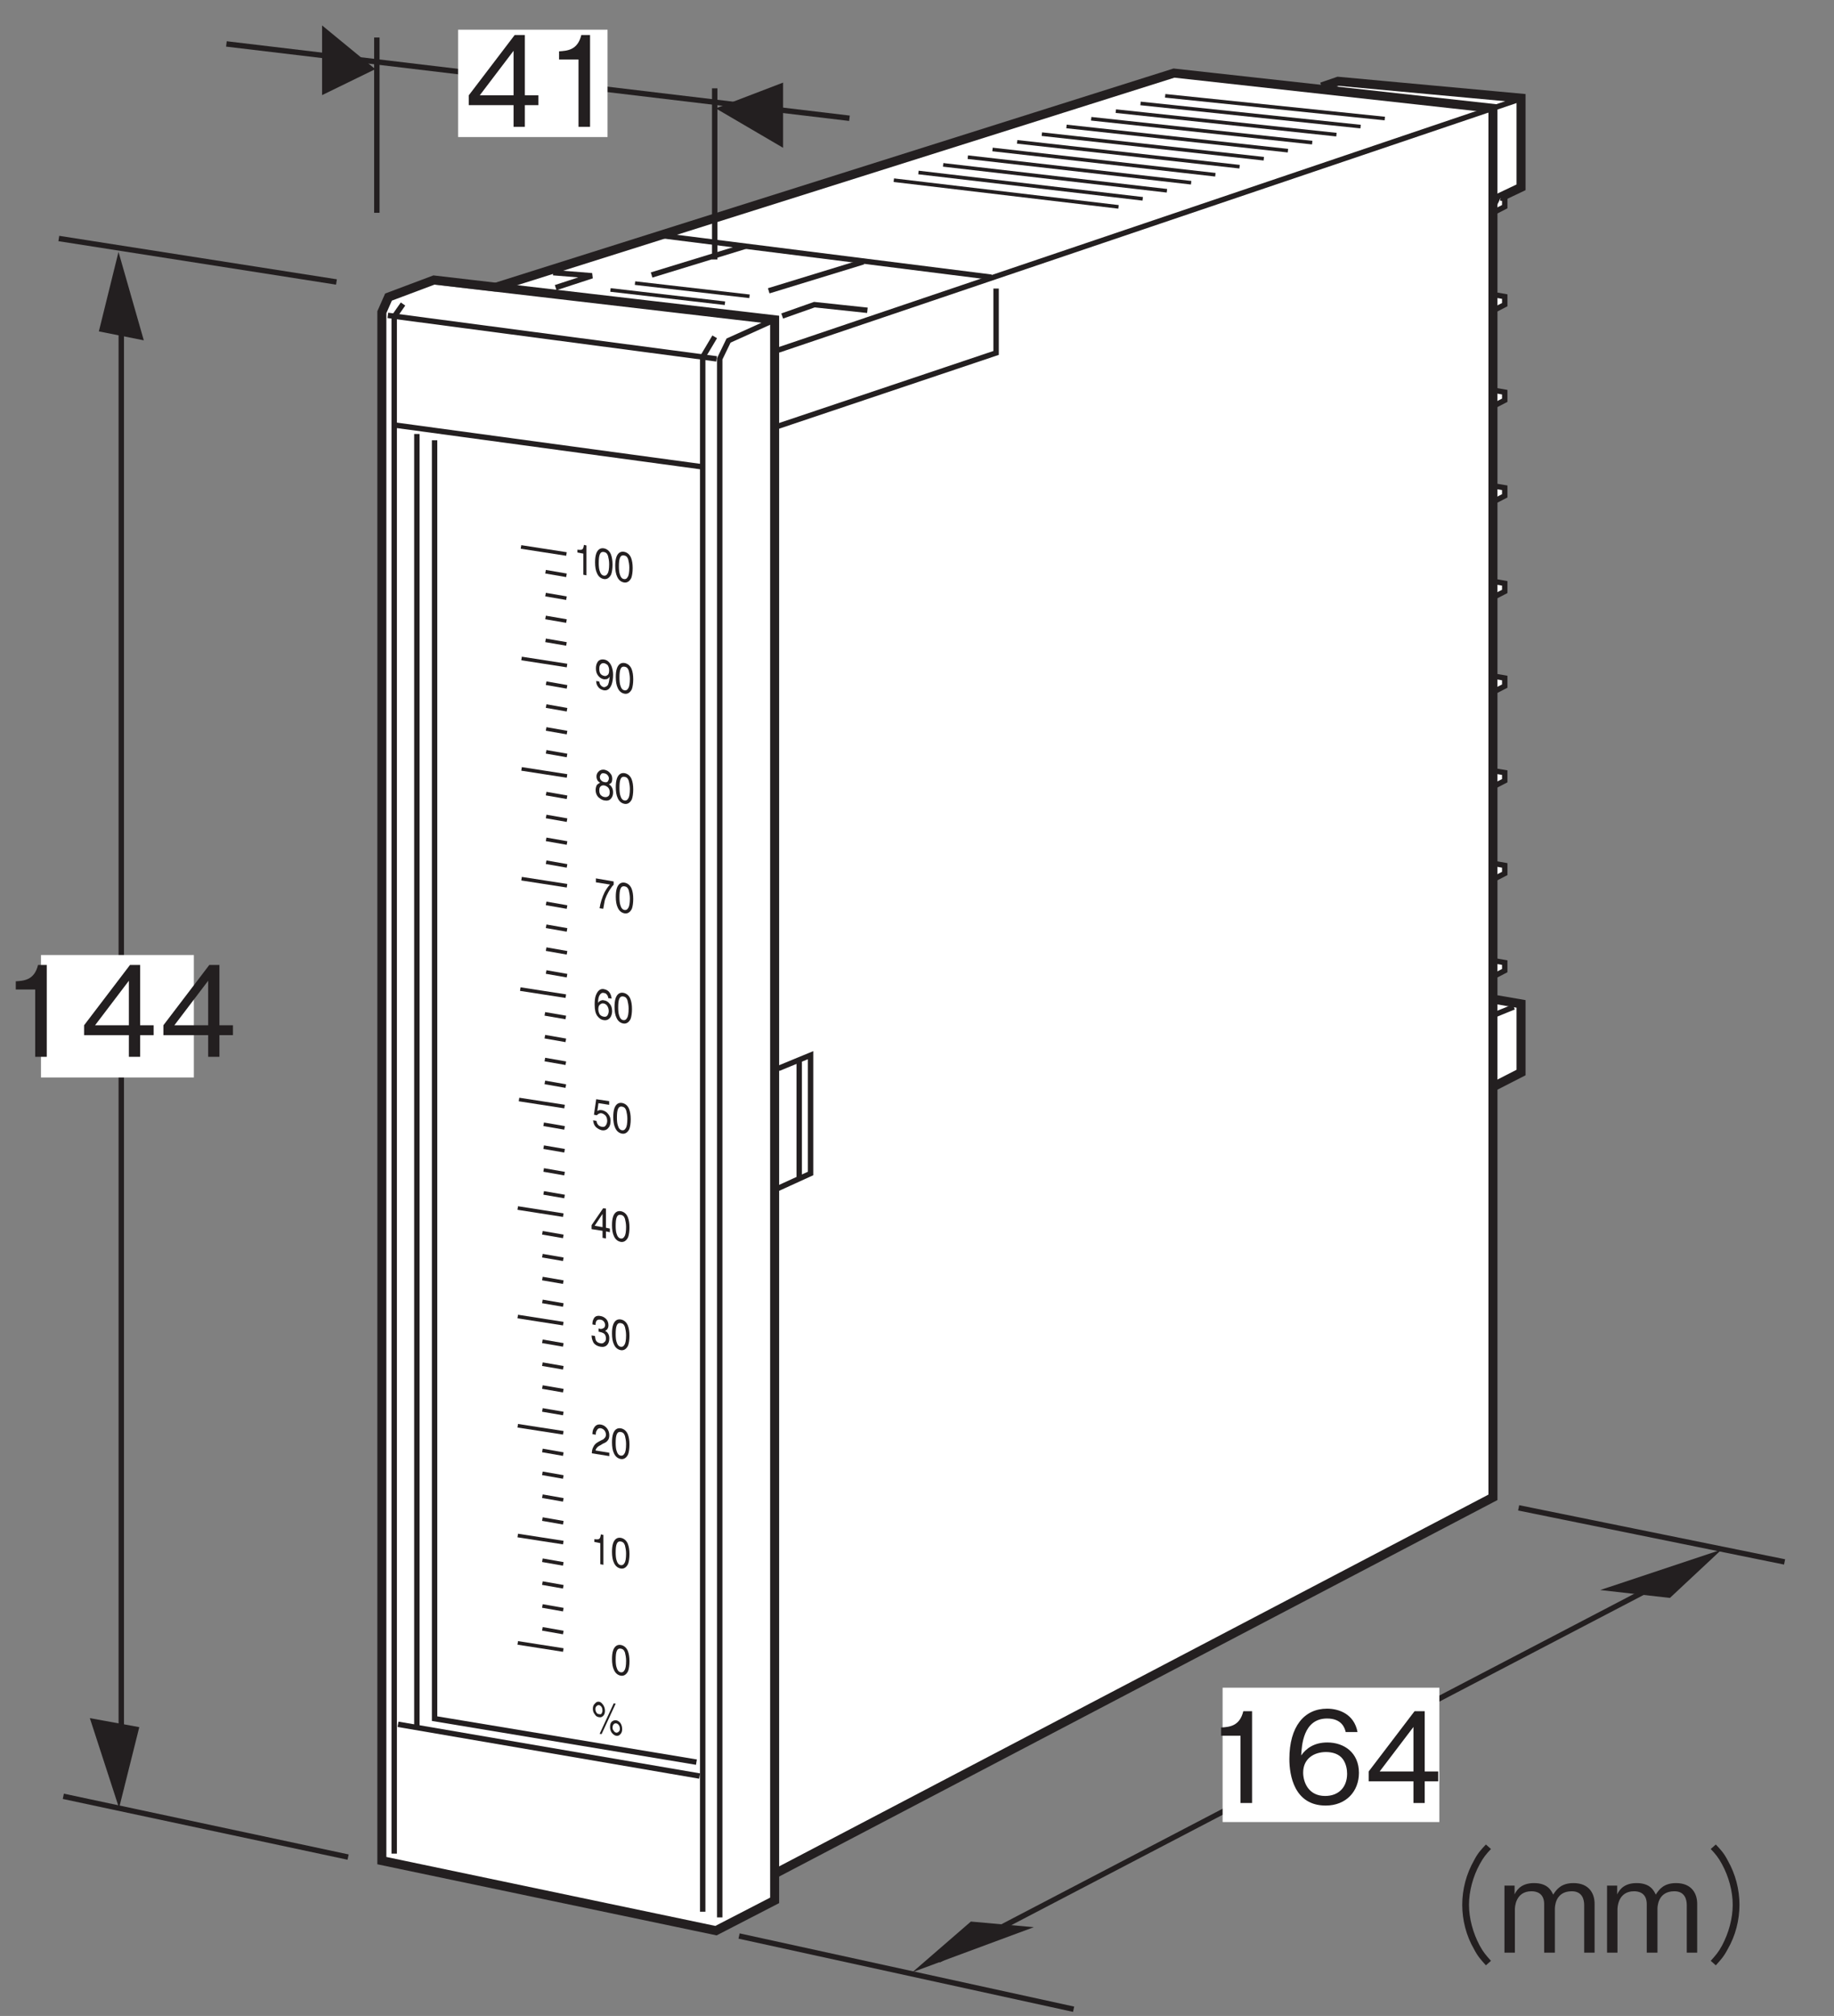
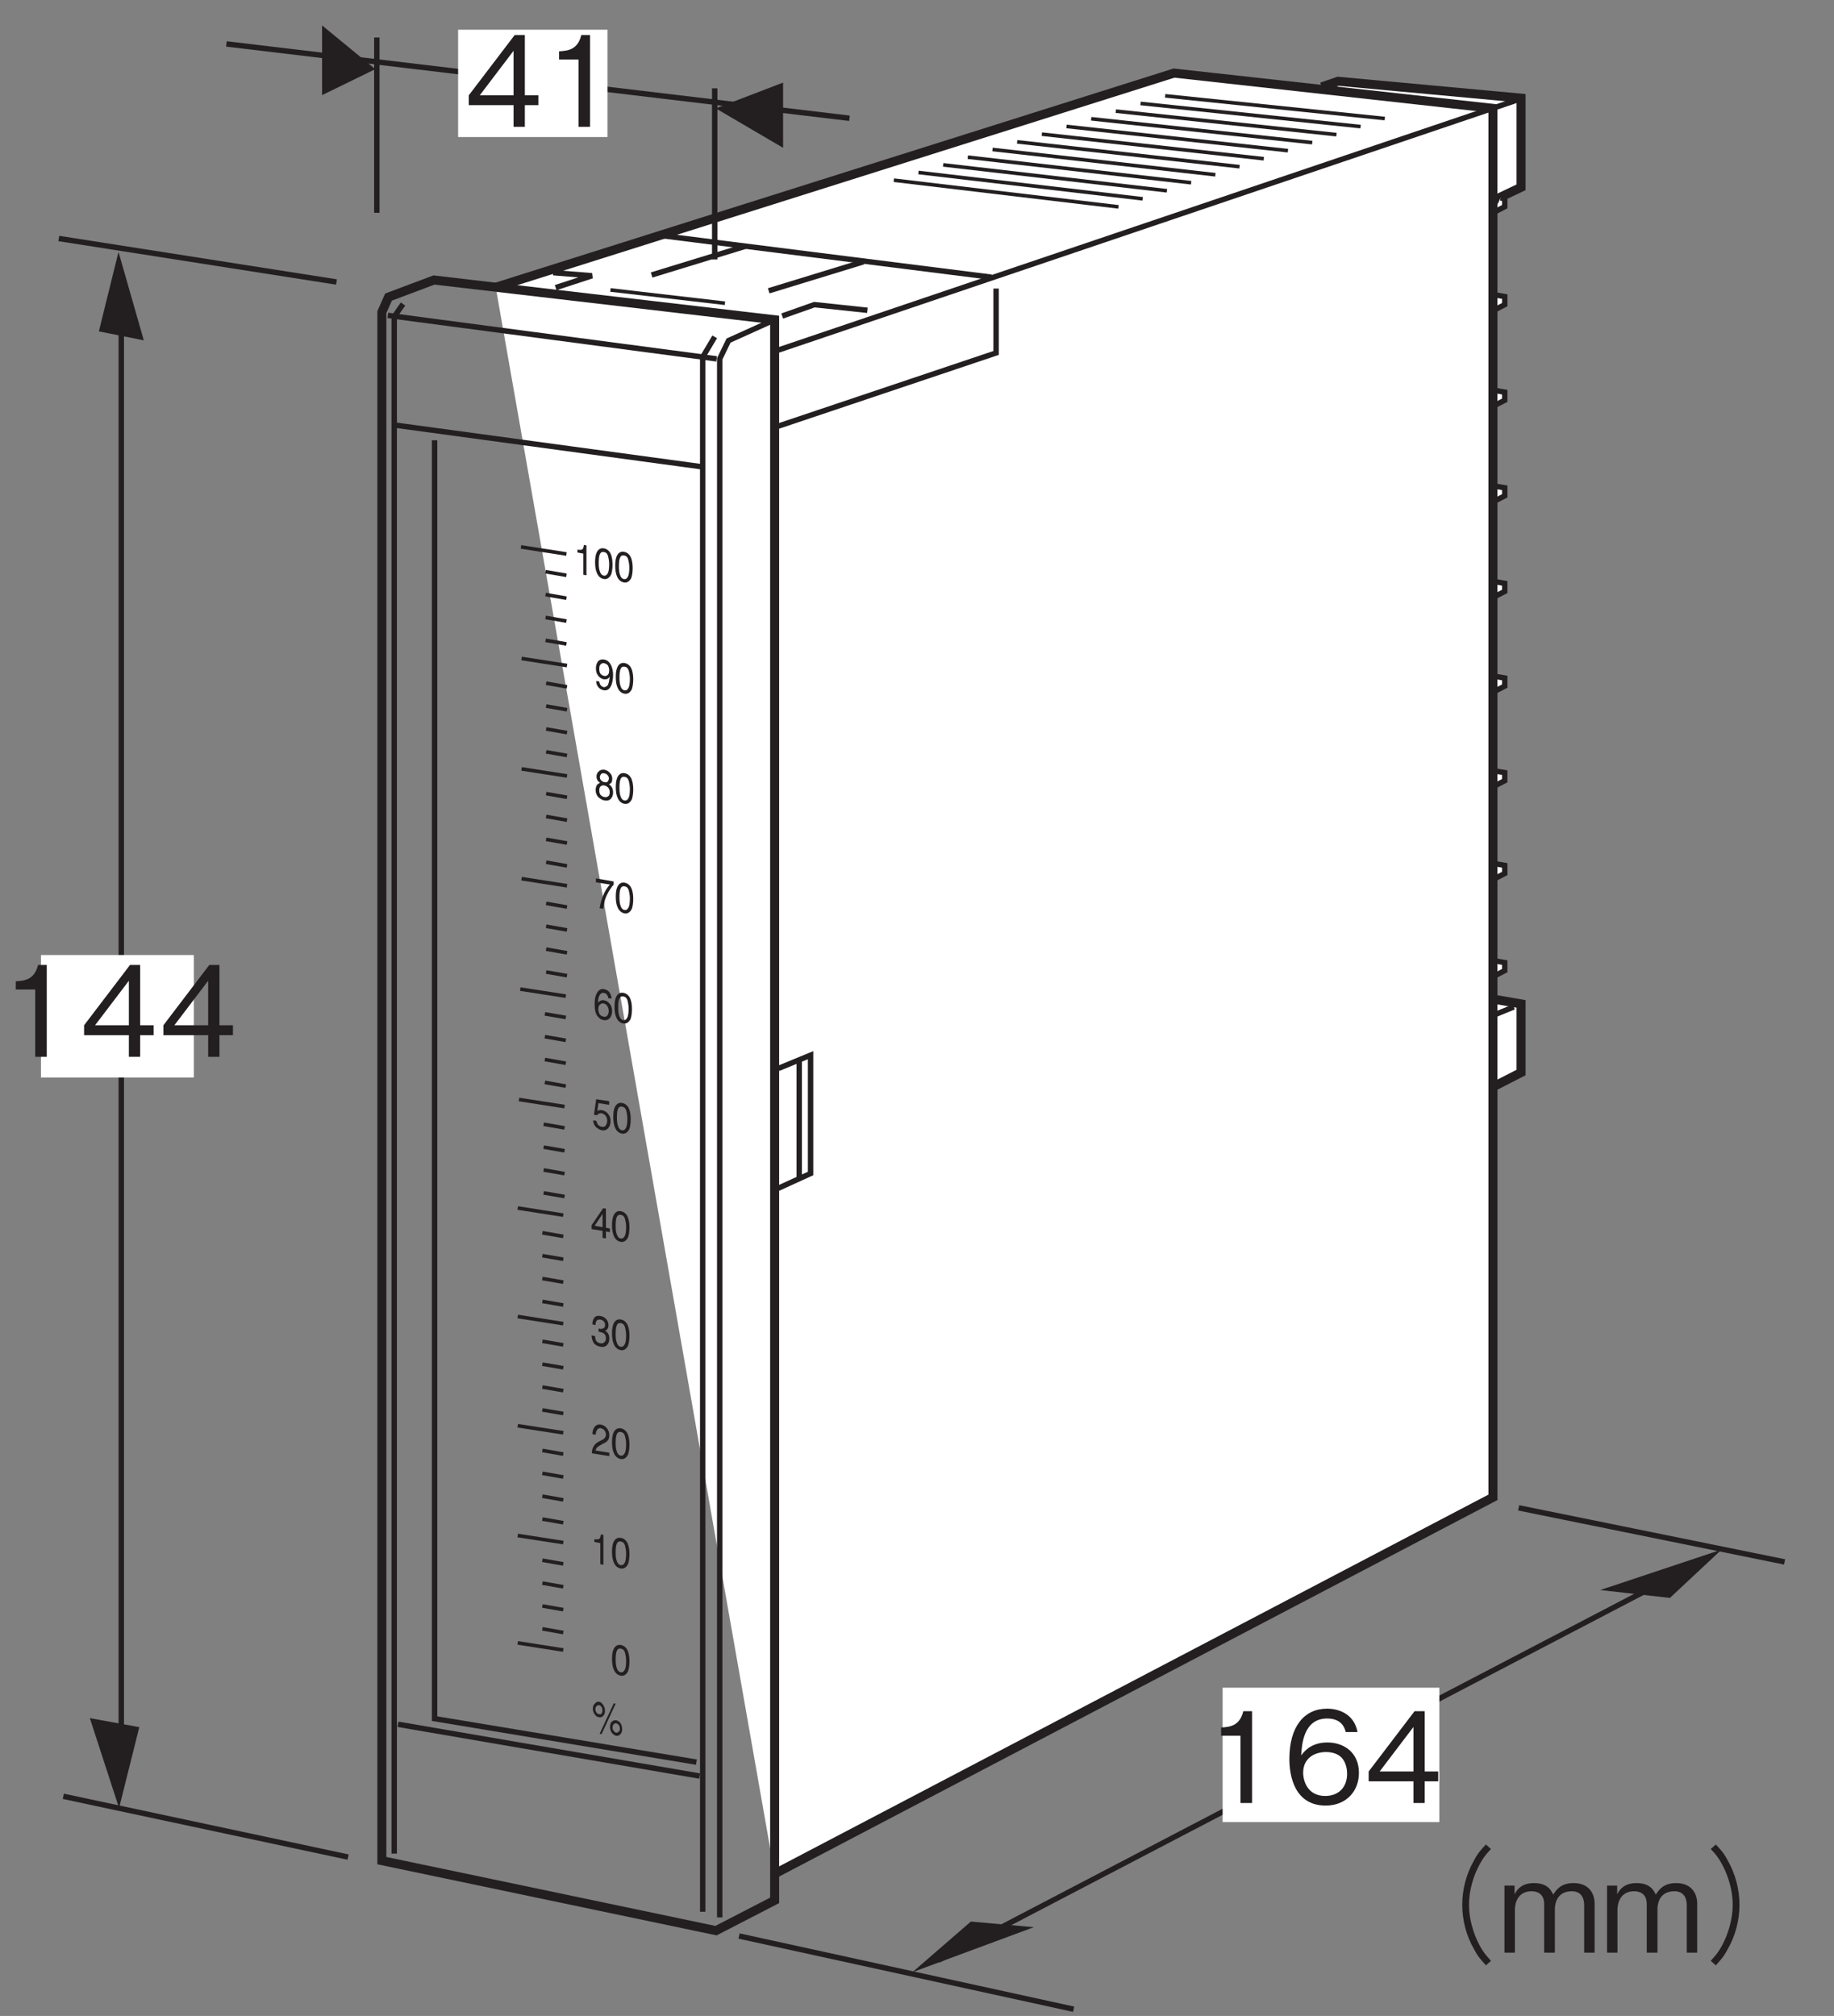
<svg xmlns="http://www.w3.org/2000/svg" xmlns:xlink="http://www.w3.org/1999/xlink" width="101.74pt" height="111.83pt" viewBox="0 0 101.74 111.83" version="1.2">
  <rect x="0" y="0" width="101.74" height="111.83" fill="#808080" stroke="none" />
  <defs>
    <g>
      <symbol overflow="visible" id="glyph0-0">
        <path style="stroke:none;" d="M 1.312 0.219 L 1.312 -1.484 L 0.156 -1.672 L 0.156 0.031 Z M 0.344 -0.141 L 0.344 -1.406 L 1.125 -1.281 L 1.125 -0.016 Z M 0.344 -0.141 " />
      </symbol>
      <symbol overflow="visible" id="glyph0-1">
        <path style="stroke:none;" d="M 0.531 -1.078 L 0.531 0.094 L 0.703 0.125 L 0.703 -1.531 L 0.562 -1.562 C 0.547 -1.422 0.516 -1.344 0.469 -1.312 C 0.422 -1.281 0.328 -1.281 0.203 -1.297 L 0.203 -1.141 Z M 0.531 -1.078 " />
      </symbol>
      <symbol overflow="visible" id="glyph0-2">
        <path style="stroke:none;" d="M 0.547 -1.562 C 0.344 -1.594 0.203 -1.484 0.125 -1.266 C 0.078 -1.125 0.062 -0.969 0.062 -0.781 C 0.062 -0.547 0.094 -0.328 0.172 -0.172 C 0.25 0 0.375 0.109 0.547 0.141 C 0.719 0.172 0.859 0.078 0.953 -0.109 C 1 -0.234 1.031 -0.438 1.031 -0.656 C 1.031 -0.891 1 -1.078 0.938 -1.234 C 0.859 -1.422 0.719 -1.531 0.547 -1.562 Z M 0.547 -0.047 C 0.438 -0.062 0.359 -0.156 0.312 -0.328 C 0.281 -0.422 0.266 -0.578 0.266 -0.734 C 0.266 -0.969 0.281 -1.125 0.328 -1.234 C 0.375 -1.344 0.453 -1.375 0.547 -1.359 C 0.656 -1.344 0.734 -1.281 0.781 -1.141 C 0.812 -1.016 0.844 -0.859 0.844 -0.688 C 0.844 -0.422 0.812 -0.234 0.75 -0.156 C 0.703 -0.062 0.625 -0.031 0.547 -0.047 Z M 0.547 -0.047 " />
      </symbol>
      <symbol overflow="visible" id="glyph0-3">
        <path style="stroke:none;" d="M 0.094 -0.375 C 0.094 -0.25 0.125 -0.141 0.203 -0.047 C 0.266 0.047 0.375 0.109 0.516 0.141 C 0.719 0.172 0.859 0.062 0.953 -0.188 C 1 -0.328 1.031 -0.516 1.031 -0.719 C 1.031 -0.891 1 -1.031 0.953 -1.172 C 0.875 -1.375 0.734 -1.531 0.547 -1.562 C 0.391 -1.594 0.266 -1.547 0.188 -1.453 C 0.109 -1.344 0.078 -1.219 0.078 -1.078 C 0.078 -0.922 0.109 -0.797 0.188 -0.688 C 0.281 -0.562 0.375 -0.5 0.516 -0.469 C 0.578 -0.469 0.641 -0.469 0.703 -0.484 C 0.75 -0.516 0.812 -0.547 0.844 -0.625 C 0.812 -0.359 0.781 -0.188 0.719 -0.125 C 0.656 -0.062 0.578 -0.031 0.516 -0.031 C 0.469 -0.047 0.422 -0.062 0.391 -0.094 C 0.312 -0.156 0.281 -0.234 0.266 -0.344 Z M 0.547 -0.656 C 0.453 -0.672 0.375 -0.719 0.328 -0.781 C 0.281 -0.859 0.266 -0.938 0.266 -1.047 C 0.266 -1.156 0.281 -1.25 0.344 -1.297 C 0.391 -1.359 0.453 -1.375 0.547 -1.359 C 0.609 -1.344 0.688 -1.297 0.734 -1.25 C 0.781 -1.172 0.812 -1.078 0.812 -0.969 C 0.812 -0.828 0.781 -0.734 0.719 -0.703 C 0.672 -0.656 0.594 -0.641 0.547 -0.656 Z M 0.547 -0.656 " />
      </symbol>
      <symbol overflow="visible" id="glyph0-4">
        <path style="stroke:none;" d="M 0.547 -0.875 C 0.484 -0.891 0.422 -0.906 0.375 -0.969 C 0.328 -1 0.297 -1.078 0.297 -1.156 C 0.297 -1.219 0.328 -1.266 0.359 -1.312 C 0.406 -1.375 0.469 -1.375 0.547 -1.359 C 0.625 -1.344 0.688 -1.312 0.734 -1.25 C 0.781 -1.188 0.797 -1.141 0.797 -1.078 C 0.797 -1 0.766 -0.969 0.734 -0.906 C 0.688 -0.859 0.625 -0.859 0.547 -0.875 Z M 0.547 -0.047 C 0.453 -0.062 0.391 -0.109 0.328 -0.172 C 0.281 -0.25 0.266 -0.328 0.266 -0.406 C 0.266 -0.516 0.281 -0.594 0.344 -0.641 C 0.391 -0.688 0.469 -0.703 0.547 -0.688 C 0.625 -0.672 0.703 -0.625 0.75 -0.578 C 0.812 -0.516 0.844 -0.422 0.844 -0.312 C 0.844 -0.203 0.812 -0.125 0.766 -0.094 C 0.703 -0.047 0.641 -0.031 0.547 -0.047 Z M 0.312 -0.844 C 0.234 -0.797 0.172 -0.766 0.125 -0.703 C 0.094 -0.641 0.062 -0.547 0.062 -0.438 C 0.062 -0.281 0.109 -0.156 0.203 -0.047 C 0.312 0.047 0.422 0.125 0.547 0.141 C 0.703 0.172 0.828 0.141 0.906 0.047 C 0.984 -0.031 1.031 -0.156 1.031 -0.297 C 1.031 -0.438 1 -0.531 0.938 -0.625 C 0.906 -0.672 0.859 -0.719 0.797 -0.75 C 0.859 -0.781 0.891 -0.797 0.922 -0.828 C 0.969 -0.875 0.984 -0.969 0.984 -1.062 C 0.984 -1.172 0.953 -1.281 0.875 -1.359 C 0.797 -1.469 0.688 -1.531 0.547 -1.562 C 0.422 -1.578 0.312 -1.547 0.234 -1.469 C 0.156 -1.391 0.109 -1.312 0.109 -1.188 C 0.109 -1.094 0.141 -1 0.188 -0.938 C 0.219 -0.906 0.266 -0.859 0.312 -0.844 Z M 0.312 -0.844 " />
      </symbol>
      <symbol overflow="visible" id="glyph0-5">
        <path style="stroke:none;" d="M 0.078 -1.609 L 0.078 -1.391 L 0.859 -1.266 C 0.75 -1.156 0.656 -1.016 0.562 -0.844 C 0.422 -0.562 0.328 -0.25 0.281 0.047 L 0.484 0.078 C 0.516 -0.078 0.531 -0.188 0.547 -0.266 C 0.562 -0.391 0.609 -0.516 0.672 -0.656 C 0.734 -0.781 0.797 -0.906 0.875 -1.016 C 0.953 -1.141 1.016 -1.219 1.062 -1.25 L 1.062 -1.438 Z M 0.078 -1.609 " />
      </symbol>
      <symbol overflow="visible" id="glyph0-6">
        <path style="stroke:none;" d="M 0.578 -1.578 C 0.375 -1.609 0.234 -1.469 0.141 -1.219 C 0.094 -1.094 0.078 -0.922 0.078 -0.719 C 0.078 -0.422 0.125 -0.234 0.219 -0.094 C 0.328 0.047 0.438 0.125 0.562 0.141 C 0.719 0.172 0.828 0.125 0.922 0.031 C 1 -0.062 1.047 -0.203 1.047 -0.344 C 1.047 -0.531 1 -0.672 0.906 -0.766 C 0.828 -0.875 0.719 -0.938 0.594 -0.953 C 0.547 -0.969 0.484 -0.969 0.422 -0.938 C 0.359 -0.922 0.312 -0.875 0.266 -0.812 C 0.266 -1 0.297 -1.156 0.359 -1.25 C 0.422 -1.344 0.5 -1.391 0.594 -1.359 C 0.672 -1.359 0.734 -1.312 0.781 -1.234 C 0.812 -1.188 0.828 -1.141 0.828 -1.078 L 1.016 -1.047 C 1.016 -1.141 0.984 -1.25 0.922 -1.359 C 0.859 -1.469 0.75 -1.547 0.578 -1.578 Z M 0.578 -0.047 C 0.5 -0.062 0.422 -0.094 0.359 -0.172 C 0.312 -0.266 0.281 -0.359 0.281 -0.453 C 0.281 -0.594 0.312 -0.672 0.375 -0.719 C 0.438 -0.766 0.5 -0.797 0.562 -0.781 C 0.672 -0.766 0.75 -0.703 0.797 -0.609 C 0.828 -0.547 0.859 -0.469 0.859 -0.359 C 0.859 -0.266 0.828 -0.172 0.781 -0.109 C 0.734 -0.047 0.672 -0.031 0.578 -0.047 Z M 0.578 -0.047 " />
      </symbol>
      <symbol overflow="visible" id="glyph0-7">
        <path style="stroke:none;" d="M 0.062 -0.406 C 0.078 -0.25 0.125 -0.125 0.219 -0.031 C 0.312 0.047 0.406 0.109 0.531 0.141 C 0.688 0.172 0.828 0.125 0.906 0.016 C 1 -0.078 1.031 -0.219 1.031 -0.391 C 1.031 -0.531 0.984 -0.656 0.891 -0.766 C 0.812 -0.875 0.688 -0.938 0.562 -0.969 C 0.516 -0.969 0.453 -0.984 0.391 -0.969 C 0.359 -0.953 0.328 -0.938 0.297 -0.922 L 0.359 -1.359 L 0.953 -1.266 L 0.953 -1.469 L 0.234 -1.578 L 0.109 -0.719 L 0.266 -0.688 C 0.312 -0.734 0.344 -0.75 0.391 -0.781 C 0.438 -0.797 0.484 -0.812 0.547 -0.797 C 0.609 -0.781 0.688 -0.734 0.75 -0.672 C 0.812 -0.594 0.844 -0.5 0.844 -0.375 C 0.844 -0.281 0.812 -0.188 0.766 -0.125 C 0.719 -0.047 0.641 -0.031 0.547 -0.047 C 0.484 -0.062 0.438 -0.078 0.391 -0.109 C 0.312 -0.172 0.266 -0.25 0.25 -0.375 Z M 0.062 -0.406 " />
      </symbol>
      <symbol overflow="visible" id="glyph0-8">
        <path style="stroke:none;" d="M 0.219 -0.562 L 0.656 -1.219 L 0.656 -0.484 Z M 0.844 0.141 L 0.844 -0.25 L 1.062 -0.203 L 1.062 -0.406 L 0.844 -0.453 L 0.844 -1.516 L 0.688 -1.531 L 0.047 -0.594 L 0.047 -0.375 L 0.656 -0.281 L 0.656 0.109 Z M 0.844 0.141 " />
      </symbol>
      <symbol overflow="visible" id="glyph0-9">
        <path style="stroke:none;" d="M 0.531 0.141 C 0.688 0.172 0.812 0.141 0.906 0.047 C 0.984 -0.031 1.031 -0.156 1.031 -0.312 C 1.031 -0.422 1.016 -0.5 0.969 -0.578 C 0.922 -0.656 0.875 -0.703 0.797 -0.734 C 0.844 -0.766 0.875 -0.781 0.906 -0.812 C 0.953 -0.875 0.984 -0.938 0.984 -1.047 C 0.984 -1.188 0.938 -1.312 0.859 -1.391 C 0.781 -1.469 0.672 -1.547 0.531 -1.562 C 0.359 -1.594 0.219 -1.547 0.156 -1.391 C 0.109 -1.312 0.094 -1.219 0.094 -1.094 L 0.266 -1.062 C 0.266 -1.156 0.281 -1.219 0.312 -1.281 C 0.359 -1.359 0.438 -1.375 0.547 -1.359 C 0.609 -1.344 0.672 -1.328 0.719 -1.266 C 0.766 -1.219 0.797 -1.141 0.797 -1.062 C 0.797 -0.953 0.75 -0.891 0.672 -0.875 C 0.641 -0.844 0.578 -0.844 0.531 -0.844 C 0.516 -0.844 0.5 -0.859 0.484 -0.859 C 0.469 -0.859 0.453 -0.875 0.438 -0.875 L 0.438 -0.688 C 0.453 -0.688 0.469 -0.688 0.484 -0.688 C 0.484 -0.688 0.5 -0.688 0.516 -0.672 C 0.609 -0.656 0.688 -0.625 0.75 -0.578 C 0.812 -0.516 0.844 -0.438 0.844 -0.312 C 0.844 -0.219 0.812 -0.141 0.75 -0.109 C 0.703 -0.047 0.625 -0.031 0.547 -0.047 C 0.422 -0.062 0.328 -0.125 0.281 -0.219 C 0.266 -0.266 0.25 -0.344 0.234 -0.453 L 0.047 -0.484 C 0.047 -0.328 0.094 -0.203 0.156 -0.078 C 0.234 0.031 0.359 0.109 0.531 0.141 Z M 0.531 0.141 " />
      </symbol>
      <symbol overflow="visible" id="glyph0-10">
        <path style="stroke:none;" d="M 0.062 0.016 L 1.031 0.172 L 1.031 -0.016 L 0.266 -0.141 C 0.281 -0.219 0.328 -0.281 0.391 -0.344 C 0.422 -0.375 0.484 -0.406 0.547 -0.438 L 0.672 -0.516 C 0.781 -0.562 0.875 -0.609 0.922 -0.672 C 1 -0.75 1.031 -0.859 1.031 -0.984 C 1.031 -1.109 1 -1.234 0.922 -1.344 C 0.844 -1.453 0.734 -1.547 0.562 -1.578 C 0.375 -1.609 0.25 -1.531 0.172 -1.375 C 0.125 -1.312 0.094 -1.188 0.094 -1.047 L 0.281 -1.016 C 0.281 -1.125 0.297 -1.203 0.328 -1.234 C 0.375 -1.344 0.453 -1.391 0.562 -1.375 C 0.641 -1.359 0.719 -1.312 0.766 -1.25 C 0.812 -1.188 0.844 -1.109 0.844 -1.016 C 0.844 -0.938 0.812 -0.859 0.75 -0.812 C 0.719 -0.766 0.656 -0.734 0.578 -0.703 L 0.406 -0.609 C 0.266 -0.531 0.188 -0.438 0.141 -0.328 C 0.094 -0.25 0.062 -0.125 0.062 0.016 Z M 0.062 0.016 " />
      </symbol>
      <symbol overflow="visible" id="glyph1-0">
        <path style="stroke:none;" d="M 1.297 0.219 L 1.297 -1.594 L 0.156 -1.781 L 0.156 0.031 Z M 0.344 -0.156 L 0.344 -1.516 L 1.109 -1.391 L 1.109 -0.031 Z M 0.344 -0.156 " />
      </symbol>
      <symbol overflow="visible" id="glyph1-1">
        <path style="stroke:none;" d="M 1.359 -0.625 C 1.266 -0.641 1.188 -0.609 1.109 -0.547 C 1.047 -0.484 1.016 -0.391 1.016 -0.25 C 1.016 -0.141 1.047 -0.031 1.109 0.062 C 1.188 0.156 1.266 0.219 1.359 0.234 C 1.453 0.25 1.531 0.219 1.594 0.141 C 1.656 0.078 1.688 -0.016 1.688 -0.125 C 1.688 -0.266 1.656 -0.375 1.594 -0.469 C 1.531 -0.547 1.453 -0.609 1.359 -0.625 Z M 0.438 0.125 L 0.547 0.141 L 1.328 -1.547 L 1.219 -1.562 Z M 0.406 -0.969 C 0.344 -0.969 0.297 -1 0.266 -1.047 C 0.219 -1.125 0.203 -1.172 0.203 -1.25 C 0.203 -1.312 0.219 -1.375 0.266 -1.406 C 0.297 -1.453 0.344 -1.469 0.406 -1.469 C 0.469 -1.453 0.516 -1.406 0.547 -1.359 C 0.578 -1.312 0.594 -1.234 0.594 -1.172 C 0.594 -1.094 0.578 -1.062 0.547 -1 C 0.516 -0.953 0.469 -0.953 0.406 -0.969 Z M 0.406 -1.656 C 0.312 -1.672 0.234 -1.625 0.172 -1.547 C 0.094 -1.484 0.062 -1.375 0.062 -1.266 C 0.062 -1.141 0.094 -1.047 0.172 -0.953 C 0.234 -0.844 0.312 -0.812 0.406 -0.797 C 0.5 -0.781 0.562 -0.797 0.641 -0.875 C 0.703 -0.938 0.734 -1.031 0.734 -1.156 C 0.734 -1.266 0.703 -1.375 0.641 -1.469 C 0.562 -1.578 0.5 -1.641 0.406 -1.656 Z M 1.359 0.062 C 1.297 0.047 1.25 0.016 1.219 -0.047 C 1.172 -0.094 1.156 -0.156 1.156 -0.219 C 1.156 -0.281 1.172 -0.359 1.219 -0.406 C 1.25 -0.438 1.297 -0.469 1.359 -0.453 C 1.406 -0.453 1.469 -0.406 1.5 -0.359 C 1.547 -0.297 1.562 -0.219 1.562 -0.156 C 1.562 -0.094 1.547 -0.031 1.5 0 C 1.469 0.047 1.406 0.062 1.359 0.062 Z M 1.359 0.062 " />
      </symbol>
      <symbol overflow="visible" id="glyph2-0">
        <path style="stroke:none;" d="M 0.703 0.844 L 6.281 0.844 L 6.281 -6.141 L 0.703 -6.141 Z M 3.5 -2.938 L 1.266 -5.797 L 5.719 -5.797 Z M 3.719 -2.656 L 5.938 -5.516 L 5.938 0.203 Z M 1.266 0.484 L 3.5 -2.375 L 5.719 0.484 Z M 1.047 -5.516 L 3.266 -2.656 L 1.047 0.203 Z M 1.047 -5.516 " />
      </symbol>
      <symbol overflow="visible" id="glyph2-1">
        <path style="stroke:none;" d="M 2.594 0 L 2.594 -5.094 L 2.109 -5.094 C 1.906 -4.25 1.328 -4.219 0.875 -4.188 L 0.875 -3.734 L 1.953 -3.734 L 1.953 0 Z M 2.594 0 " />
      </symbol>
      <symbol overflow="visible" id="glyph2-2">
        <path style="stroke:none;" d="M 4.125 -1.203 L 4.125 -1.75 L 3.375 -1.75 L 3.375 -5.094 L 2.812 -5.094 L 0.266 -1.75 L 0.266 -1.203 L 2.75 -1.203 L 2.75 0 L 3.375 0 L 3.375 -1.203 Z M 2.75 -1.75 L 0.875 -1.75 L 2.75 -4.219 Z M 2.75 -1.75 " />
      </symbol>
      <symbol overflow="visible" id="glyph2-3">
        <path style="stroke:none;" d="M 4.125 -1.672 C 4.125 -2.797 3.297 -3.359 2.375 -3.359 C 1.625 -3.359 1.188 -3.016 0.922 -2.641 C 0.953 -3.156 1.016 -4.688 2.359 -4.688 C 3.188 -4.688 3.344 -4.141 3.391 -3.938 L 4.047 -3.938 C 3.859 -4.938 3.016 -5.234 2.359 -5.234 C 1.094 -5.234 0.266 -4.25 0.266 -2.438 C 0.266 -1.547 0.531 0.141 2.281 0.141 C 3.422 0.141 4.125 -0.656 4.125 -1.672 Z M 3.469 -1.625 C 3.469 -0.859 2.984 -0.391 2.25 -0.391 C 1.312 -0.391 1.031 -1.172 1.031 -1.688 C 1.031 -2.469 1.641 -2.828 2.297 -2.828 C 2.641 -2.828 3 -2.734 3.219 -2.453 C 3.422 -2.188 3.469 -1.844 3.469 -1.625 Z M 3.469 -1.625 " />
      </symbol>
      <symbol overflow="visible" id="glyph2-4">
        <path style="stroke:none;" d="M 6.297 -6 C 6.016 -5.703 5.844 -5.516 5.641 -5.125 C 5.203 -4.359 4.984 -3.5 4.984 -2.656 C 4.984 -1.812 5.203 -0.938 5.641 -0.188 C 5.844 0.203 6.016 0.391 6.297 0.703 L 6.578 0.453 C 6.312 0.156 6.156 -0.016 5.953 -0.391 C 5.578 -1.094 5.359 -1.906 5.359 -2.656 C 5.359 -3.406 5.578 -4.219 5.953 -4.906 C 6.156 -5.281 6.312 -5.469 6.578 -5.75 Z M 6.297 -6 " />
      </symbol>
      <symbol overflow="visible" id="glyph2-5">
        <path style="stroke:none;" d="M 5.344 0 L 5.344 -2.719 C 5.344 -3.25 5.062 -3.859 4.172 -3.859 C 3.5 -3.859 3.234 -3.516 3.047 -3.219 C 2.938 -3.453 2.734 -3.859 1.984 -3.859 C 1.359 -3.859 1.062 -3.562 0.906 -3.234 L 0.906 -3.719 L 0.344 -3.719 L 0.344 0 L 0.922 0 L 0.922 -2.406 C 0.922 -2.484 0.938 -3.406 1.844 -3.406 C 2.109 -3.406 2.547 -3.312 2.547 -2.688 L 2.547 0 L 3.141 0 L 3.141 -2.422 C 3.141 -2.516 3.141 -3.406 4.078 -3.406 C 4.656 -3.406 4.766 -2.953 4.766 -2.641 L 4.766 0 Z M 5.344 0 " />
      </symbol>
      <symbol overflow="visible" id="glyph2-6">
        <path style="stroke:none;" d="M 0.688 0.703 C 0.969 0.391 1.141 0.203 1.344 -0.188 C 1.781 -0.938 2 -1.812 2 -2.656 C 2 -3.5 1.781 -4.359 1.344 -5.125 C 1.141 -5.516 0.969 -5.703 0.688 -6 L 0.406 -5.75 C 0.672 -5.469 0.828 -5.281 1.031 -4.906 C 1.406 -4.219 1.625 -3.406 1.625 -2.656 C 1.625 -1.906 1.406 -1.094 1.031 -0.391 C 0.828 -0.016 0.672 0.156 0.406 0.453 Z M 0.688 0.703 " />
      </symbol>
    </g>
    <clipPath id="clip1">
      <path d="M 40 107 L 60 107 L 60 111.602 L 40 111.602 Z M 40 107 " />
    </clipPath>
    <clipPath id="clip2">
      <path d="M 39 105 L 62 105 L 62 111.602 L 39 111.602 Z M 39 105 " />
    </clipPath>
  </defs>
  <g id="surface1">
    <path style="fill-rule:nonzero;fill:rgb(100%,100%,100%);fill-opacity:1;stroke-width:5;stroke-linecap:butt;stroke-linejoin:miter;stroke:rgb(13.73%,12.16%,12.549%);stroke-opacity:1;stroke-miterlimit:4;" d="M 829.262 561.638 L 843.791 559.132 L 843.791 521.066 L 828.714 513.351 " transform="matrix(0.1,0,0,-0.1,-0,111.603)" />
    <path style="fill-rule:nonzero;fill:rgb(100%,100%,100%);fill-opacity:1;stroke-width:5;stroke-linecap:butt;stroke-linejoin:miter;stroke:rgb(13.73%,12.16%,12.549%);stroke-opacity:1;stroke-miterlimit:4;" d="M 733.197 1067.811 L 742.283 1070.944 L 843.791 1061.584 L 843.791 1012.122 L 828.401 1004.799 " transform="matrix(0.1,0,0,-0.1,-0,111.603)" />
    <path style="fill-rule:nonzero;fill:rgb(100%,100%,100%);fill-opacity:1;stroke-width:3;stroke-linecap:butt;stroke-linejoin:miter;stroke:rgb(13.73%,12.16%,12.549%);stroke-opacity:1;stroke-miterlimit:4;" d="M 828.949 583.06 L 834.745 582.042 L 834.745 577.616 L 828.714 574.483 " transform="matrix(0.1,0,0,-0.1,-0,111.603)" />
    <path style="fill-rule:nonzero;fill:rgb(100%,100%,100%);fill-opacity:1;stroke-width:3;stroke-linecap:butt;stroke-linejoin:miter;stroke:rgb(13.73%,12.16%,12.549%);stroke-opacity:1;stroke-miterlimit:4;" d="M 828.949 636.987 L 834.745 635.968 L 834.745 631.504 L 828.753 628.41 " transform="matrix(0.1,0,0,-0.1,-0,111.603)" />
    <path style="fill-rule:nonzero;fill:rgb(100%,100%,100%);fill-opacity:1;stroke-width:3;stroke-linecap:butt;stroke-linejoin:miter;stroke:rgb(13.73%,12.16%,12.549%);stroke-opacity:1;stroke-miterlimit:4;" d="M 828.949 688.407 L 834.745 687.428 L 834.745 682.963 L 828.753 679.869 " transform="matrix(0.1,0,0,-0.1,-0,111.603)" />
    <path style="fill-rule:nonzero;fill:rgb(100%,100%,100%);fill-opacity:1;stroke-width:3;stroke-linecap:butt;stroke-linejoin:miter;stroke:rgb(13.73%,12.16%,12.549%);stroke-opacity:1;stroke-miterlimit:4;" d="M 828.949 740.923 L 834.745 739.905 L 834.745 735.441 L 828.753 732.347 " transform="matrix(0.1,0,0,-0.1,-0,111.603)" />
    <path style="fill-rule:nonzero;fill:rgb(100%,100%,100%);fill-opacity:1;stroke-width:3;stroke-linecap:butt;stroke-linejoin:miter;stroke:rgb(13.73%,12.16%,12.549%);stroke-opacity:1;stroke-miterlimit:4;" d="M 828.949 793.44 L 834.745 792.422 L 834.745 787.957 L 828.753 784.863 " transform="matrix(0.1,0,0,-0.1,-0,111.603)" />
    <path style="fill-rule:nonzero;fill:rgb(100%,100%,100%);fill-opacity:1;stroke-width:3;stroke-linecap:butt;stroke-linejoin:miter;stroke:rgb(13.73%,12.16%,12.549%);stroke-opacity:1;stroke-miterlimit:4;" d="M 828.949 846.427 L 834.745 845.448 L 834.745 840.983 L 828.753 837.889 " transform="matrix(0.1,0,0,-0.1,-0,111.603)" />
    <path style="fill-rule:nonzero;fill:rgb(100%,100%,100%);fill-opacity:1;stroke-width:3;stroke-linecap:butt;stroke-linejoin:miter;stroke:rgb(13.73%,12.16%,12.549%);stroke-opacity:1;stroke-miterlimit:4;" d="M 828.949 899.492 L 834.745 898.473 L 834.745 894.009 L 828.753 890.915 " transform="matrix(0.1,0,0,-0.1,-0,111.603)" />
    <path style="fill-rule:nonzero;fill:rgb(100%,100%,100%);fill-opacity:1;stroke-width:3;stroke-linecap:butt;stroke-linejoin:miter;stroke:rgb(13.73%,12.16%,12.549%);stroke-opacity:1;stroke-miterlimit:4;" d="M 828.949 952.517 L 834.745 951.499 L 834.745 947.035 L 828.753 943.941 " transform="matrix(0.1,0,0,-0.1,-0,111.603)" />
    <path style="fill-rule:nonzero;fill:rgb(100%,100%,100%);fill-opacity:1;stroke-width:3;stroke-linecap:butt;stroke-linejoin:miter;stroke:rgb(13.73%,12.16%,12.549%);stroke-opacity:1;stroke-miterlimit:4;" d="M 832.395 1006.209 L 834.745 1005.856 L 834.745 1001.392 L 828.753 998.298 " transform="matrix(0.1,0,0,-0.1,-0,111.603)" />
    <path style="fill-rule:nonzero;fill:rgb(100%,100%,100%);fill-opacity:1;stroke-width:5;stroke-linecap:butt;stroke-linejoin:miter;stroke:rgb(13.73%,12.16%,12.549%);stroke-opacity:1;stroke-miterlimit:4;" d="M 274.998 956.669 L 651.269 1075.487 L 828.205 1055.906 L 828.205 285.426 L 429.728 76.574 " transform="matrix(0.1,0,0,-0.1,-0,111.603)" />
-     <path style=" stroke:none;fill-rule:nonzero;fill:rgb(100%,100%,100%);fill-opacity:1;" d="M 39.617 107.109 L 42.863 105.434 L 42.863 17.977 L 24.012 15.777 L 21.496 16.723 L 21.129 17.559 L 21.129 103.234 L 39.617 107.109 " />
    <path style="fill:none;stroke-width:5;stroke-linecap:butt;stroke-linejoin:miter;stroke:rgb(13.73%,12.16%,12.549%);stroke-opacity:1;stroke-miterlimit:4;" d="M 397.184 45.048 L 429.728 61.849 L 429.728 938.654 L 240.731 960.702 L 215.51 951.225 L 211.829 942.844 L 211.829 83.897 Z M 397.184 45.048 " transform="matrix(0.1,0,0,-0.1,-0,111.603)" />
    <path style="fill:none;stroke-width:3;stroke-linecap:butt;stroke-linejoin:miter;stroke:rgb(13.73%,12.16%,12.549%);stroke-opacity:1;stroke-miterlimit:4;" d="M 841.324 1060.449 L 431.804 921.853 " transform="matrix(0.1,0,0,-0.1,-0,111.603)" />
    <path style="fill:none;stroke-width:3;stroke-linecap:butt;stroke-linejoin:miter;stroke:rgb(13.73%,12.16%,12.549%);stroke-opacity:1;stroke-miterlimit:4;" d="M 433.919 940.73 L 451.777 947.035 L 481.187 943.902 " transform="matrix(0.1,0,0,-0.1,-0,111.603)" />
    <path style="fill:none;stroke-width:3;stroke-linecap:butt;stroke-linejoin:miter;stroke:rgb(13.73%,12.16%,12.549%);stroke-opacity:1;stroke-miterlimit:4;" d="M 306.876 964.775 L 328.376 963.052 L 308.247 956.473 " transform="matrix(0.1,0,0,-0.1,-0,111.603)" />
    <path style="fill:none;stroke-width:3;stroke-linecap:butt;stroke-linejoin:miter;stroke:rgb(13.73%,12.16%,12.549%);stroke-opacity:1;stroke-miterlimit:4;" d="M 413.985 979.579 L 361.468 963.483 " transform="matrix(0.1,0,0,-0.1,-0,111.603)" />
    <path style="fill:none;stroke-width:3;stroke-linecap:butt;stroke-linejoin:miter;stroke:rgb(13.73%,12.16%,12.549%);stroke-opacity:1;stroke-miterlimit:4;" d="M 478.955 970.806 L 426.439 954.71 " transform="matrix(0.1,0,0,-0.1,-0,111.603)" />
-     <path style="fill:none;stroke-width:2;stroke-linecap:butt;stroke-linejoin:miter;stroke:rgb(13.73%,12.16%,12.549%);stroke-opacity:1;stroke-miterlimit:4;" d="M 415.786 951.656 L 352.265 958.979 " transform="matrix(0.1,0,0,-0.1,-0,111.603)" />
    <path style="fill:none;stroke-width:2;stroke-linecap:butt;stroke-linejoin:miter;stroke:rgb(13.73%,12.16%,12.549%);stroke-opacity:1;stroke-miterlimit:4;" d="M 402.158 947.818 L 338.637 955.18 " transform="matrix(0.1,0,0,-0.1,-0,111.603)" />
    <path style="fill:none;stroke-width:2;stroke-linecap:butt;stroke-linejoin:miter;stroke:rgb(13.73%,12.16%,12.549%);stroke-opacity:1;stroke-miterlimit:4;" d="M 620.488 1001.274 L 495.834 1016.078 " transform="matrix(0.1,0,0,-0.1,-0,111.603)" />
    <path style="fill:none;stroke-width:2;stroke-linecap:butt;stroke-linejoin:miter;stroke:rgb(13.73%,12.16%,12.549%);stroke-opacity:1;stroke-miterlimit:4;" d="M 633.921 1005.739 L 509.502 1020.347 " transform="matrix(0.1,0,0,-0.1,-0,111.603)" />
    <path style="fill:none;stroke-width:2;stroke-linecap:butt;stroke-linejoin:miter;stroke:rgb(13.73%,12.16%,12.549%);stroke-opacity:1;stroke-miterlimit:4;" d="M 647.353 1010.203 L 523.209 1024.576 " transform="matrix(0.1,0,0,-0.1,-0,111.603)" />
    <path style="fill:none;stroke-width:2;stroke-linecap:butt;stroke-linejoin:miter;stroke:rgb(13.73%,12.16%,12.549%);stroke-opacity:1;stroke-miterlimit:4;" d="M 660.786 1014.668 L 536.876 1028.845 " transform="matrix(0.1,0,0,-0.1,-0,111.603)" />
    <path style="fill:none;stroke-width:2;stroke-linecap:butt;stroke-linejoin:miter;stroke:rgb(13.73%,12.16%,12.549%);stroke-opacity:1;stroke-miterlimit:4;" d="M 674.219 1019.093 L 550.583 1033.113 " transform="matrix(0.1,0,0,-0.1,-0,111.603)" />
    <path style="fill:none;stroke-width:2;stroke-linecap:butt;stroke-linejoin:miter;stroke:rgb(13.73%,12.16%,12.549%);stroke-opacity:1;stroke-miterlimit:4;" d="M 687.651 1023.558 L 564.251 1037.343 " transform="matrix(0.1,0,0,-0.1,-0,111.603)" />
    <path style="fill:none;stroke-width:2;stroke-linecap:butt;stroke-linejoin:miter;stroke:rgb(13.73%,12.16%,12.549%);stroke-opacity:1;stroke-miterlimit:4;" d="M 701.084 1027.983 L 577.958 1041.612 " transform="matrix(0.1,0,0,-0.1,-0,111.603)" />
    <path style="fill:none;stroke-width:2;stroke-linecap:butt;stroke-linejoin:miter;stroke:rgb(13.73%,12.16%,12.549%);stroke-opacity:1;stroke-miterlimit:4;" d="M 714.477 1032.448 L 591.625 1045.88 " transform="matrix(0.1,0,0,-0.1,-0,111.603)" />
    <path style="fill:none;stroke-width:2;stroke-linecap:butt;stroke-linejoin:miter;stroke:rgb(13.73%,12.16%,12.549%);stroke-opacity:1;stroke-miterlimit:4;" d="M 727.949 1036.912 L 605.332 1050.149 " transform="matrix(0.1,0,0,-0.1,-0,111.603)" />
    <path style="fill:none;stroke-width:2;stroke-linecap:butt;stroke-linejoin:miter;stroke:rgb(13.73%,12.16%,12.549%);stroke-opacity:1;stroke-miterlimit:4;" d="M 741.382 1041.338 L 619 1054.379 " transform="matrix(0.1,0,0,-0.1,-0,111.603)" />
    <path style="fill:none;stroke-width:2;stroke-linecap:butt;stroke-linejoin:miter;stroke:rgb(13.73%,12.16%,12.549%);stroke-opacity:1;stroke-miterlimit:4;" d="M 754.775 1045.802 L 632.707 1058.647 " transform="matrix(0.1,0,0,-0.1,-0,111.603)" />
    <path style="fill:none;stroke-width:2;stroke-linecap:butt;stroke-linejoin:miter;stroke:rgb(13.73%,12.16%,12.549%);stroke-opacity:1;stroke-miterlimit:4;" d="M 768.208 1050.267 L 646.374 1062.877 " transform="matrix(0.1,0,0,-0.1,-0,111.603)" />
    <path style="fill:none;stroke-width:3;stroke-linecap:butt;stroke-linejoin:miter;stroke:rgb(13.73%,12.16%,12.549%);stroke-opacity:1;stroke-miterlimit:4;" d="M 839.758 557.448 L 828.596 552.905 " transform="matrix(0.1,0,0,-0.1,-0,111.603)" />
    <path style="fill:none;stroke-width:3;stroke-linecap:butt;stroke-linejoin:miter;stroke:rgb(13.73%,12.16%,12.549%);stroke-opacity:1;stroke-miterlimit:4;" d="M 389.822 55.543 L 389.822 917.976 L 396.479 929.177 " transform="matrix(0.1,0,0,-0.1,-0,111.603)" />
    <path style="fill:none;stroke-width:3;stroke-linecap:butt;stroke-linejoin:miter;stroke:rgb(13.73%,12.16%,12.549%);stroke-opacity:1;stroke-miterlimit:4;" d="M 429.728 938.654 L 404.155 927.101 L 399.26 916.958 L 399.26 52.41 " transform="matrix(0.1,0,0,-0.1,-0,111.603)" />
    <path style="fill:none;stroke-width:3;stroke-linecap:butt;stroke-linejoin:miter;stroke:rgb(13.73%,12.16%,12.549%);stroke-opacity:1;stroke-miterlimit:4;" d="M 215.158 941.082 L 397.537 916.958 " transform="matrix(0.1,0,0,-0.1,-0,111.603)" />
    <path style="fill:none;stroke-width:3;stroke-linecap:butt;stroke-linejoin:miter;stroke:rgb(13.73%,12.16%,12.549%);stroke-opacity:1;stroke-miterlimit:4;" d="M 223.578 947.387 L 218.682 940.377 L 218.682 87.774 " transform="matrix(0.1,0,0,-0.1,-0,111.603)" />
    <path style="fill:none;stroke-width:3;stroke-linecap:butt;stroke-linejoin:miter;stroke:rgb(13.73%,12.16%,12.549%);stroke-opacity:1;stroke-miterlimit:4;" d="M 219.348 880.185 L 389.469 857.079 " transform="matrix(0.1,0,0,-0.1,-0,111.603)" />
-     <path style="fill:none;stroke-width:3;stroke-linecap:butt;stroke-linejoin:miter;stroke:rgb(13.73%,12.16%,12.549%);stroke-opacity:1;stroke-miterlimit:4;" d="M 231.254 875.289 L 231.254 158.462 " transform="matrix(0.1,0,0,-0.1,-0,111.603)" />
    <path style="fill:none;stroke-width:3;stroke-linecap:butt;stroke-linejoin:miter;stroke:rgb(13.73%,12.16%,12.549%);stroke-opacity:1;stroke-miterlimit:4;" d="M 241.083 871.804 L 241.083 162.652 L 386.336 138.528 " transform="matrix(0.1,0,0,-0.1,-0,111.603)" />
    <path style="fill:none;stroke-width:3;stroke-linecap:butt;stroke-linejoin:miter;stroke:rgb(13.73%,12.16%,12.549%);stroke-opacity:1;stroke-miterlimit:4;" d="M 220.797 159.519 L 388.099 130.813 " transform="matrix(0.1,0,0,-0.1,-0,111.603)" />
    <path style="fill:none;stroke-width:2;stroke-linecap:butt;stroke-linejoin:miter;stroke:rgb(13.73%,12.16%,12.549%);stroke-opacity:1;stroke-miterlimit:4;" d="M 289.018 812.63 L 314.238 808.713 " transform="matrix(0.1,0,0,-0.1,-0,111.603)" />
    <g style="fill:rgb(13.73%,12.16%,12.549%);fill-opacity:1;">
      <use xlink:href="#glyph0-1" x="31.83" y="31.789" />
      <use xlink:href="#glyph0-2" x="32.949" y="31.979" />
      <use xlink:href="#glyph0-2" x="34.067" y="32.17" />
    </g>
    <path style="fill:none;stroke-width:2;stroke-linecap:butt;stroke-linejoin:miter;stroke:rgb(13.73%,12.16%,12.549%);stroke-opacity:1;stroke-miterlimit:4;" d="M 302.646 798.884 L 314.238 796.886 " transform="matrix(0.1,0,0,-0.1,-0,111.603)" />
    <path style="fill:none;stroke-width:2;stroke-linecap:butt;stroke-linejoin:miter;stroke:rgb(13.73%,12.16%,12.549%);stroke-opacity:1;stroke-miterlimit:4;" d="M 302.646 786.195 L 314.238 784.198 " transform="matrix(0.1,0,0,-0.1,-0,111.603)" />
    <path style="fill:none;stroke-width:2;stroke-linecap:butt;stroke-linejoin:miter;stroke:rgb(13.73%,12.16%,12.549%);stroke-opacity:1;stroke-miterlimit:4;" d="M 302.646 773.506 L 314.238 771.509 " transform="matrix(0.1,0,0,-0.1,-0,111.603)" />
    <path style="fill:none;stroke-width:2;stroke-linecap:butt;stroke-linejoin:miter;stroke:rgb(13.73%,12.16%,12.549%);stroke-opacity:1;stroke-miterlimit:4;" d="M 302.646 760.818 L 314.238 758.821 " transform="matrix(0.1,0,0,-0.1,-0,111.603)" />
    <path style="fill:none;stroke-width:2;stroke-linecap:butt;stroke-linejoin:miter;stroke:rgb(13.73%,12.16%,12.549%);stroke-opacity:1;stroke-miterlimit:4;" d="M 289.331 750.753 L 314.552 746.837 " transform="matrix(0.1,0,0,-0.1,-0,111.603)" />
    <g style="fill:rgb(13.73%,12.16%,12.549%);fill-opacity:1;">
      <use xlink:href="#glyph0-3" x="32.98" y="38.151" />
      <use xlink:href="#glyph0-2" x="34.098" y="38.341" />
    </g>
    <path style="fill:none;stroke-width:2;stroke-linecap:butt;stroke-linejoin:miter;stroke:rgb(13.73%,12.16%,12.549%);stroke-opacity:1;stroke-miterlimit:4;" d="M 302.96 737.046 L 314.552 735.01 " transform="matrix(0.1,0,0,-0.1,-0,111.603)" />
    <path style="fill:none;stroke-width:2;stroke-linecap:butt;stroke-linejoin:miter;stroke:rgb(13.73%,12.16%,12.549%);stroke-opacity:1;stroke-miterlimit:4;" d="M 302.96 724.358 L 314.552 722.321 " transform="matrix(0.1,0,0,-0.1,-0,111.603)" />
    <path style="fill:none;stroke-width:2;stroke-linecap:butt;stroke-linejoin:miter;stroke:rgb(13.73%,12.16%,12.549%);stroke-opacity:1;stroke-miterlimit:4;" d="M 302.96 711.669 L 314.552 709.633 " transform="matrix(0.1,0,0,-0.1,-0,111.603)" />
    <path style="fill:none;stroke-width:2;stroke-linecap:butt;stroke-linejoin:miter;stroke:rgb(13.73%,12.16%,12.549%);stroke-opacity:1;stroke-miterlimit:4;" d="M 302.96 698.98 L 314.552 696.944 " transform="matrix(0.1,0,0,-0.1,-0,111.603)" />
    <path style="fill:none;stroke-width:2;stroke-linecap:butt;stroke-linejoin:miter;stroke:rgb(13.73%,12.16%,12.549%);stroke-opacity:1;stroke-miterlimit:4;" d="M 289.331 689.503 L 314.552 685.587 " transform="matrix(0.1,0,0,-0.1,-0,111.603)" />
    <g style="fill:rgb(13.73%,12.16%,12.549%);fill-opacity:1;">
      <use xlink:href="#glyph0-4" x="32.98" y="44.26" />
      <use xlink:href="#glyph0-2" x="34.098" y="44.451" />
    </g>
    <path style="fill:none;stroke-width:2;stroke-linecap:butt;stroke-linejoin:miter;stroke:rgb(13.73%,12.16%,12.549%);stroke-opacity:1;stroke-miterlimit:4;" d="M 302.96 675.796 L 314.552 673.76 " transform="matrix(0.1,0,0,-0.1,-0,111.603)" />
    <path style="fill:none;stroke-width:2;stroke-linecap:butt;stroke-linejoin:miter;stroke:rgb(13.73%,12.16%,12.549%);stroke-opacity:1;stroke-miterlimit:4;" d="M 302.96 663.108 L 314.552 661.071 " transform="matrix(0.1,0,0,-0.1,-0,111.603)" />
    <path style="fill:none;stroke-width:2;stroke-linecap:butt;stroke-linejoin:miter;stroke:rgb(13.73%,12.16%,12.549%);stroke-opacity:1;stroke-miterlimit:4;" d="M 302.96 650.419 L 314.552 648.383 " transform="matrix(0.1,0,0,-0.1,-0,111.603)" />
    <path style="fill:none;stroke-width:2;stroke-linecap:butt;stroke-linejoin:miter;stroke:rgb(13.73%,12.16%,12.549%);stroke-opacity:1;stroke-miterlimit:4;" d="M 302.96 637.731 L 314.552 635.694 " transform="matrix(0.1,0,0,-0.1,-0,111.603)" />
    <path style="fill:none;stroke-width:2;stroke-linecap:butt;stroke-linejoin:miter;stroke:rgb(13.73%,12.16%,12.549%);stroke-opacity:1;stroke-miterlimit:4;" d="M 289.331 628.606 L 314.552 624.69 " transform="matrix(0.1,0,0,-0.1,-0,111.603)" />
    <g style="fill:rgb(13.73%,12.16%,12.549%);fill-opacity:1;">
      <use xlink:href="#glyph0-5" x="32.98" y="50.335" />
      <use xlink:href="#glyph0-2" x="34.098" y="50.525" />
    </g>
    <path style="fill:none;stroke-width:2;stroke-linecap:butt;stroke-linejoin:miter;stroke:rgb(13.73%,12.16%,12.549%);stroke-opacity:1;stroke-miterlimit:4;" d="M 302.96 614.899 L 314.552 612.863 " transform="matrix(0.1,0,0,-0.1,-0,111.603)" />
    <path style="fill:none;stroke-width:2;stroke-linecap:butt;stroke-linejoin:miter;stroke:rgb(13.73%,12.16%,12.549%);stroke-opacity:1;stroke-miterlimit:4;" d="M 302.96 602.21 L 314.552 600.174 " transform="matrix(0.1,0,0,-0.1,-0,111.603)" />
    <path style="fill:none;stroke-width:2;stroke-linecap:butt;stroke-linejoin:miter;stroke:rgb(13.73%,12.16%,12.549%);stroke-opacity:1;stroke-miterlimit:4;" d="M 302.96 589.522 L 314.552 587.485 " transform="matrix(0.1,0,0,-0.1,-0,111.603)" />
    <path style="fill:none;stroke-width:2;stroke-linecap:butt;stroke-linejoin:miter;stroke:rgb(13.73%,12.16%,12.549%);stroke-opacity:1;stroke-miterlimit:4;" d="M 302.96 576.833 L 314.552 574.797 " transform="matrix(0.1,0,0,-0.1,-0,111.603)" />
    <path style="fill:none;stroke-width:2;stroke-linecap:butt;stroke-linejoin:miter;stroke:rgb(13.73%,12.16%,12.549%);stroke-opacity:1;stroke-miterlimit:4;" d="M 288.626 567.356 L 313.886 563.44 " transform="matrix(0.1,0,0,-0.1,-0,111.603)" />
    <g style="fill:rgb(13.73%,12.16%,12.549%);fill-opacity:1;">
      <use xlink:href="#glyph0-6" x="32.91" y="56.444" />
      <use xlink:href="#glyph0-2" x="34.028" y="56.635" />
    </g>
    <path style="fill:none;stroke-width:2;stroke-linecap:butt;stroke-linejoin:miter;stroke:rgb(13.73%,12.16%,12.549%);stroke-opacity:1;stroke-miterlimit:4;" d="M 302.255 553.61 L 313.886 551.613 " transform="matrix(0.1,0,0,-0.1,-0,111.603)" />
    <path style="fill:none;stroke-width:2;stroke-linecap:butt;stroke-linejoin:miter;stroke:rgb(13.73%,12.16%,12.549%);stroke-opacity:1;stroke-miterlimit:4;" d="M 302.255 540.96 L 313.886 538.924 " transform="matrix(0.1,0,0,-0.1,-0,111.603)" />
    <path style="fill:none;stroke-width:2;stroke-linecap:butt;stroke-linejoin:miter;stroke:rgb(13.73%,12.16%,12.549%);stroke-opacity:1;stroke-miterlimit:4;" d="M 302.255 528.272 L 313.886 526.235 " transform="matrix(0.1,0,0,-0.1,-0,111.603)" />
    <path style="fill:none;stroke-width:2;stroke-linecap:butt;stroke-linejoin:miter;stroke:rgb(13.73%,12.16%,12.549%);stroke-opacity:1;stroke-miterlimit:4;" d="M 302.255 515.583 L 313.886 513.547 " transform="matrix(0.1,0,0,-0.1,-0,111.603)" />
    <path style="fill:none;stroke-width:2;stroke-linecap:butt;stroke-linejoin:miter;stroke:rgb(13.73%,12.16%,12.549%);stroke-opacity:1;stroke-miterlimit:4;" d="M 287.921 506.106 L 313.181 502.19 " transform="matrix(0.1,0,0,-0.1,-0,111.603)" />
    <g style="fill:rgb(13.73%,12.16%,12.549%);fill-opacity:1;">
      <use xlink:href="#glyph0-7" x="32.84" y="62.554" />
      <use xlink:href="#glyph0-2" x="33.958" y="62.745" />
    </g>
    <path style="fill:none;stroke-width:2;stroke-linecap:butt;stroke-linejoin:miter;stroke:rgb(13.73%,12.16%,12.549%);stroke-opacity:1;stroke-miterlimit:4;" d="M 301.589 492.36 L 313.181 490.363 " transform="matrix(0.1,0,0,-0.1,-0,111.603)" />
    <path style="fill:none;stroke-width:2;stroke-linecap:butt;stroke-linejoin:miter;stroke:rgb(13.73%,12.16%,12.549%);stroke-opacity:1;stroke-miterlimit:4;" d="M 301.589 479.671 L 313.181 477.674 " transform="matrix(0.1,0,0,-0.1,-0,111.603)" />
    <path style="fill:none;stroke-width:2;stroke-linecap:butt;stroke-linejoin:miter;stroke:rgb(13.73%,12.16%,12.549%);stroke-opacity:1;stroke-miterlimit:4;" d="M 301.589 467.022 L 313.181 464.986 " transform="matrix(0.1,0,0,-0.1,-0,111.603)" />
    <path style="fill:none;stroke-width:2;stroke-linecap:butt;stroke-linejoin:miter;stroke:rgb(13.73%,12.16%,12.549%);stroke-opacity:1;stroke-miterlimit:4;" d="M 301.589 454.294 L 313.181 452.297 " transform="matrix(0.1,0,0,-0.1,-0,111.603)" />
    <path style="fill:none;stroke-width:2;stroke-linecap:butt;stroke-linejoin:miter;stroke:rgb(13.73%,12.16%,12.549%);stroke-opacity:1;stroke-miterlimit:4;" d="M 287.216 445.914 L 312.476 441.958 " transform="matrix(0.1,0,0,-0.1,-0,111.603)" />
    <g style="fill:rgb(13.73%,12.16%,12.549%);fill-opacity:1;">
      <use xlink:href="#glyph0-8" x="32.77" y="68.558" />
      <use xlink:href="#glyph0-2" x="33.888" y="68.749" />
    </g>
    <path style="fill:none;stroke-width:2;stroke-linecap:butt;stroke-linejoin:miter;stroke:rgb(13.73%,12.16%,12.549%);stroke-opacity:1;stroke-miterlimit:4;" d="M 300.884 432.168 L 312.476 430.17 " transform="matrix(0.1,0,0,-0.1,-0,111.603)" />
    <path style="fill:none;stroke-width:2;stroke-linecap:butt;stroke-linejoin:miter;stroke:rgb(13.73%,12.16%,12.549%);stroke-opacity:1;stroke-miterlimit:4;" d="M 300.884 419.479 L 312.476 417.482 " transform="matrix(0.1,0,0,-0.1,-0,111.603)" />
    <path style="fill:none;stroke-width:2;stroke-linecap:butt;stroke-linejoin:miter;stroke:rgb(13.73%,12.16%,12.549%);stroke-opacity:1;stroke-miterlimit:4;" d="M 300.884 406.79 L 312.476 404.793 " transform="matrix(0.1,0,0,-0.1,-0,111.603)" />
    <path style="fill:none;stroke-width:2;stroke-linecap:butt;stroke-linejoin:miter;stroke:rgb(13.73%,12.16%,12.549%);stroke-opacity:1;stroke-miterlimit:4;" d="M 300.884 394.102 L 312.476 392.104 " transform="matrix(0.1,0,0,-0.1,-0,111.603)" />
    <path style="fill:none;stroke-width:2;stroke-linecap:butt;stroke-linejoin:miter;stroke:rgb(13.73%,12.16%,12.549%);stroke-opacity:1;stroke-miterlimit:4;" d="M 287.216 385.721 L 312.476 381.766 " transform="matrix(0.1,0,0,-0.1,-0,111.603)" />
    <g style="fill:rgb(13.73%,12.16%,12.549%);fill-opacity:1;">
      <use xlink:href="#glyph0-9" x="32.77" y="74.564" />
      <use xlink:href="#glyph0-2" x="33.888" y="74.755" />
    </g>
    <path style="fill:none;stroke-width:2;stroke-linecap:butt;stroke-linejoin:miter;stroke:rgb(13.73%,12.16%,12.549%);stroke-opacity:1;stroke-miterlimit:4;" d="M 300.884 371.975 L 312.476 369.978 " transform="matrix(0.1,0,0,-0.1,-0,111.603)" />
    <path style="fill:none;stroke-width:2;stroke-linecap:butt;stroke-linejoin:miter;stroke:rgb(13.73%,12.16%,12.549%);stroke-opacity:1;stroke-miterlimit:4;" d="M 300.884 359.286 L 312.476 357.289 " transform="matrix(0.1,0,0,-0.1,-0,111.603)" />
    <path style="fill:none;stroke-width:2;stroke-linecap:butt;stroke-linejoin:miter;stroke:rgb(13.73%,12.16%,12.549%);stroke-opacity:1;stroke-miterlimit:4;" d="M 300.884 346.598 L 312.476 344.601 " transform="matrix(0.1,0,0,-0.1,-0,111.603)" />
    <path style="fill:none;stroke-width:2;stroke-linecap:butt;stroke-linejoin:miter;stroke:rgb(13.73%,12.16%,12.549%);stroke-opacity:1;stroke-miterlimit:4;" d="M 300.884 333.909 L 312.476 331.912 " transform="matrix(0.1,0,0,-0.1,-0,111.603)" />
    <path style="fill:none;stroke-width:2;stroke-linecap:butt;stroke-linejoin:miter;stroke:rgb(13.73%,12.16%,12.549%);stroke-opacity:1;stroke-miterlimit:4;" d="M 287.216 325.137 L 312.476 321.221 " transform="matrix(0.1,0,0,-0.1,-0,111.603)" />
    <g style="fill:rgb(13.73%,12.16%,12.549%);fill-opacity:1;">
      <use xlink:href="#glyph0-10" x="32.77" y="80.603" />
      <use xlink:href="#glyph0-2" x="33.888" y="80.794" />
    </g>
    <path style="fill:none;stroke-width:2;stroke-linecap:butt;stroke-linejoin:miter;stroke:rgb(13.73%,12.16%,12.549%);stroke-opacity:1;stroke-miterlimit:4;" d="M 300.884 311.43 L 312.476 309.394 " transform="matrix(0.1,0,0,-0.1,-0,111.603)" />
    <path style="fill:none;stroke-width:2;stroke-linecap:butt;stroke-linejoin:miter;stroke:rgb(13.73%,12.16%,12.549%);stroke-opacity:1;stroke-miterlimit:4;" d="M 300.884 298.742 L 312.476 296.705 " transform="matrix(0.1,0,0,-0.1,-0,111.603)" />
    <path style="fill:none;stroke-width:2;stroke-linecap:butt;stroke-linejoin:miter;stroke:rgb(13.73%,12.16%,12.549%);stroke-opacity:1;stroke-miterlimit:4;" d="M 300.884 286.053 L 312.476 284.016 " transform="matrix(0.1,0,0,-0.1,-0,111.603)" />
    <path style="fill:none;stroke-width:2;stroke-linecap:butt;stroke-linejoin:miter;stroke:rgb(13.73%,12.16%,12.549%);stroke-opacity:1;stroke-miterlimit:4;" d="M 300.884 273.364 L 312.476 271.328 " transform="matrix(0.1,0,0,-0.1,-0,111.603)" />
    <path style="fill:none;stroke-width:2;stroke-linecap:butt;stroke-linejoin:miter;stroke:rgb(13.73%,12.16%,12.549%);stroke-opacity:1;stroke-miterlimit:4;" d="M 287.216 264.239 L 312.476 260.323 " transform="matrix(0.1,0,0,-0.1,-0,111.603)" />
    <g style="fill:rgb(13.73%,12.16%,12.549%);fill-opacity:1;">
      <use xlink:href="#glyph0-1" x="32.77" y="86.678" />
      <use xlink:href="#glyph0-2" x="33.888" y="86.869" />
    </g>
    <path style="fill:none;stroke-width:2;stroke-linecap:butt;stroke-linejoin:miter;stroke:rgb(13.73%,12.16%,12.549%);stroke-opacity:1;stroke-miterlimit:4;" d="M 287.216 204.674 L 312.476 200.718 " transform="matrix(0.1,0,0,-0.1,-0,111.603)" />
    <g style="fill:rgb(13.73%,12.16%,12.549%);fill-opacity:1;">
      <use xlink:href="#glyph0-2" x="33.889" y="92.813" />
    </g>
    <g style="fill:rgb(13.73%,12.16%,12.549%);fill-opacity:1;">
      <use xlink:href="#glyph1-1" x="32.826" y="96.054" />
    </g>
    <path style="fill:none;stroke-width:2;stroke-linecap:butt;stroke-linejoin:miter;stroke:rgb(13.73%,12.16%,12.549%);stroke-opacity:1;stroke-miterlimit:4;" d="M 300.884 250.533 L 312.476 248.496 " transform="matrix(0.1,0,0,-0.1,-0,111.603)" />
    <path style="fill:none;stroke-width:2;stroke-linecap:butt;stroke-linejoin:miter;stroke:rgb(13.73%,12.16%,12.549%);stroke-opacity:1;stroke-miterlimit:4;" d="M 300.884 237.844 L 312.476 235.808 " transform="matrix(0.1,0,0,-0.1,-0,111.603)" />
    <path style="fill:none;stroke-width:2;stroke-linecap:butt;stroke-linejoin:miter;stroke:rgb(13.73%,12.16%,12.549%);stroke-opacity:1;stroke-miterlimit:4;" d="M 300.884 225.155 L 312.476 223.119 " transform="matrix(0.1,0,0,-0.1,-0,111.603)" />
    <path style="fill:none;stroke-width:2;stroke-linecap:butt;stroke-linejoin:miter;stroke:rgb(13.73%,12.16%,12.549%);stroke-opacity:1;stroke-miterlimit:4;" d="M 300.884 212.467 L 312.476 210.43 " transform="matrix(0.1,0,0,-0.1,-0,111.603)" />
    <path style="fill:none;stroke-width:3;stroke-linecap:butt;stroke-linejoin:miter;stroke:rgb(13.73%,12.16%,12.549%);stroke-opacity:1;stroke-miterlimit:4;" d="M 549.957 962.269 L 366.716 985.375 " transform="matrix(0.1,0,0,-0.1,-0,111.603)" />
    <path style="fill:none;stroke-width:3;stroke-linecap:butt;stroke-linejoin:miter;stroke:rgb(13.73%,12.16%,12.549%);stroke-opacity:1;stroke-miterlimit:4;" d="M 552.58 955.964 L 552.58 920.248 L 430.786 879.323 " transform="matrix(0.1,0,0,-0.1,-0,111.603)" />
    <path style="fill:none;stroke-width:3;stroke-linecap:butt;stroke-linejoin:miter;stroke:rgb(13.73%,12.16%,12.549%);stroke-opacity:1;stroke-miterlimit:4;" d="M 443.357 528.076 L 443.357 462.988 " transform="matrix(0.1,0,0,-0.1,-0,111.603)" />
    <path style="fill:none;stroke-width:3;stroke-linecap:butt;stroke-linejoin:miter;stroke:rgb(13.73%,12.16%,12.549%);stroke-opacity:1;stroke-miterlimit:4;" d="M 431.804 523.337 L 449.662 530.7 L 449.662 465.064 L 431.295 456.683 " transform="matrix(0.1,0,0,-0.1,-0,111.603)" />
    <path style="fill:none;stroke-width:3;stroke-linecap:butt;stroke-linejoin:miter;stroke:rgb(13.73%,12.16%,12.549%);stroke-opacity:1;stroke-miterlimit:4;" d="M 471.24 1050.423 L 125.594 1091.661 " transform="matrix(0.1,0,0,-0.1,-0,111.603)" />
    <path style="fill:none;stroke-width:3;stroke-linecap:butt;stroke-linejoin:miter;stroke:rgb(13.73%,12.16%,12.549%);stroke-opacity:1;stroke-miterlimit:4;" d="M 520.663 28.717 L 939.308 247.321 " transform="matrix(0.1,0,0,-0.1,-0,111.603)" />
    <path style="fill:none;stroke-width:3;stroke-linecap:butt;stroke-linejoin:miter;stroke:rgb(13.73%,12.16%,12.549%);stroke-opacity:1;stroke-miterlimit:4;" d="M 67.281 962.034 L 67.281 123.686 " transform="matrix(0.1,0,0,-0.1,-0,111.603)" />
    <path style=" stroke:none;fill-rule:nonzero;fill:rgb(100%,100%,100%);fill-opacity:1;" d="M 2.273 59.77 L 10.754 59.77 L 10.754 52.977 L 2.273 52.977 Z M 2.273 59.77 " />
    <path style=" stroke:none;fill-rule:nonzero;fill:rgb(100%,100%,100%);fill-opacity:1;" d="M 67.824 101.074 L 79.848 101.074 L 79.848 93.621 L 67.824 93.621 Z M 67.824 101.074 " />
    <path style=" stroke:none;fill-rule:nonzero;fill:rgb(100%,100%,100%);fill-opacity:1;" d="M 25.414 7.602 L 33.703 7.602 L 33.703 1.648 L 25.414 1.648 Z M 25.414 7.602 " />
    <g style="fill:rgb(13.73%,12.16%,12.549%);fill-opacity:1;">
      <use xlink:href="#glyph2-1" x="-0" y="58.624" />
      <use xlink:href="#glyph2-2" x="4.399" y="58.624" />
      <use xlink:href="#glyph2-2" x="8.798" y="58.624" />
    </g>
    <g style="fill:rgb(13.73%,12.16%,12.549%);fill-opacity:1;">
      <use xlink:href="#glyph2-2" x="25.74" y="7.036" />
      <use xlink:href="#glyph2-1" x="30.139" y="7.036" />
    </g>
    <path style=" stroke:none;fill-rule:nonzero;fill:rgb(13.73%,12.16%,12.549%);fill-opacity:1;" d="M 5.484 18.383 L 6.574 13.973 L 7.977 18.879 L 5.484 18.383 " />
    <path style=" stroke:none;fill-rule:nonzero;fill:rgb(13.73%,12.16%,12.549%);fill-opacity:1;" d="M 57.352 106.906 L 53.859 106.594 L 50.617 109.402 L 57.352 106.906 " />
    <path style=" stroke:none;fill-rule:nonzero;fill:rgb(13.73%,12.16%,12.549%);fill-opacity:1;" d="M 88.77 88.203 L 92.637 88.641 L 95.504 85.961 L 88.77 88.203 " />
    <path style=" stroke:none;fill-rule:nonzero;fill:rgb(13.73%,12.16%,12.549%);fill-opacity:1;" d="M 43.441 8.199 L 39.707 6.012 L 43.441 4.582 L 43.441 8.199 " />
    <path style=" stroke:none;fill-rule:nonzero;fill:rgb(13.73%,12.16%,12.549%);fill-opacity:1;" d="M 17.867 1.41 L 20.82 3.836 L 17.867 5.277 L 17.867 1.41 " />
    <path style=" stroke:none;fill-rule:nonzero;fill:rgb(13.73%,12.16%,12.549%);fill-opacity:1;" d="M 7.727 95.809 L 6.605 100.297 L 4.984 95.309 L 7.727 95.809 " />
    <path style="fill:none;stroke-width:3;stroke-linecap:butt;stroke-linejoin:miter;stroke:rgb(13.73%,12.16%,12.549%);stroke-opacity:1;stroke-miterlimit:4;" d="M 209.048 997.985 L 209.048 1095.225 " transform="matrix(0.1,0,0,-0.1,-0,111.603)" />
    <path style="fill:none;stroke-width:3;stroke-linecap:butt;stroke-linejoin:miter;stroke:rgb(13.73%,12.16%,12.549%);stroke-opacity:1;stroke-miterlimit:4;" d="M 396.479 972.099 L 396.479 1067.028 " transform="matrix(0.1,0,0,-0.1,-0,111.603)" />
    <g style="fill:rgb(13.73%,12.16%,12.549%);fill-opacity:1;">
      <use xlink:href="#glyph2-1" x="66.863" y="100.018" />
      <use xlink:href="#glyph2-3" x="71.261" y="100.018" />
      <use xlink:href="#glyph2-2" x="75.66" y="100.018" />
    </g>
    <path style="fill-rule:nonzero;fill:rgb(100%,100%,100%);fill-opacity:1;stroke-width:3;stroke-linecap:butt;stroke-linejoin:miter;stroke:rgb(13.73%,12.16%,12.549%);stroke-opacity:1;stroke-miterlimit:4;" d="M 35.129 119.574 L 193.109 85.855 " transform="matrix(0.1,0,0,-0.1,-0,111.603)" />
    <path style="fill:none;stroke-width:3;stroke-linecap:butt;stroke-linejoin:miter;stroke:rgb(13.73%,12.16%,12.549%);stroke-opacity:1;stroke-miterlimit:4;" d="M 32.622 983.73 L 186.648 959.606 " transform="matrix(0.1,0,0,-0.1,-0,111.603)" />
    <g clip-path="url(#clip1)" clip-rule="nonzero">
      <path style=" stroke:none;fill-rule:nonzero;fill:rgb(100%,100%,100%);fill-opacity:1;" d="M 40.895 107.406 L 59.406 111.457 " />
    </g>
    <g clip-path="url(#clip2)" clip-rule="nonzero">
      <path style="fill:none;stroke-width:3;stroke-linecap:butt;stroke-linejoin:miter;stroke:rgb(13.73%,12.16%,12.549%);stroke-opacity:1;stroke-miterlimit:4;" d="M 409.99 42.072 L 595.581 1.46 " transform="matrix(0.1,0,0,-0.1,-0,111.603)" />
    </g>
    <path style="fill-rule:nonzero;fill:rgb(100%,100%,100%);fill-opacity:1;stroke-width:3;stroke-linecap:butt;stroke-linejoin:miter;stroke:rgb(13.73%,12.16%,12.549%);stroke-opacity:1;stroke-miterlimit:4;" d="M 842.46 279.591 L 989.984 249.593 " transform="matrix(0.1,0,0,-0.1,-0,111.603)" />
    <g style="fill:rgb(13.73%,12.16%,12.549%);fill-opacity:1;">
      <use xlink:href="#glyph2-4" x="76.133" y="108.319" />
      <use xlink:href="#glyph2-5" x="83.115" y="108.319" />
      <use xlink:href="#glyph2-5" x="88.806" y="108.319" />
      <use xlink:href="#glyph2-6" x="94.496" y="108.319" />
    </g>
  </g>
</svg>